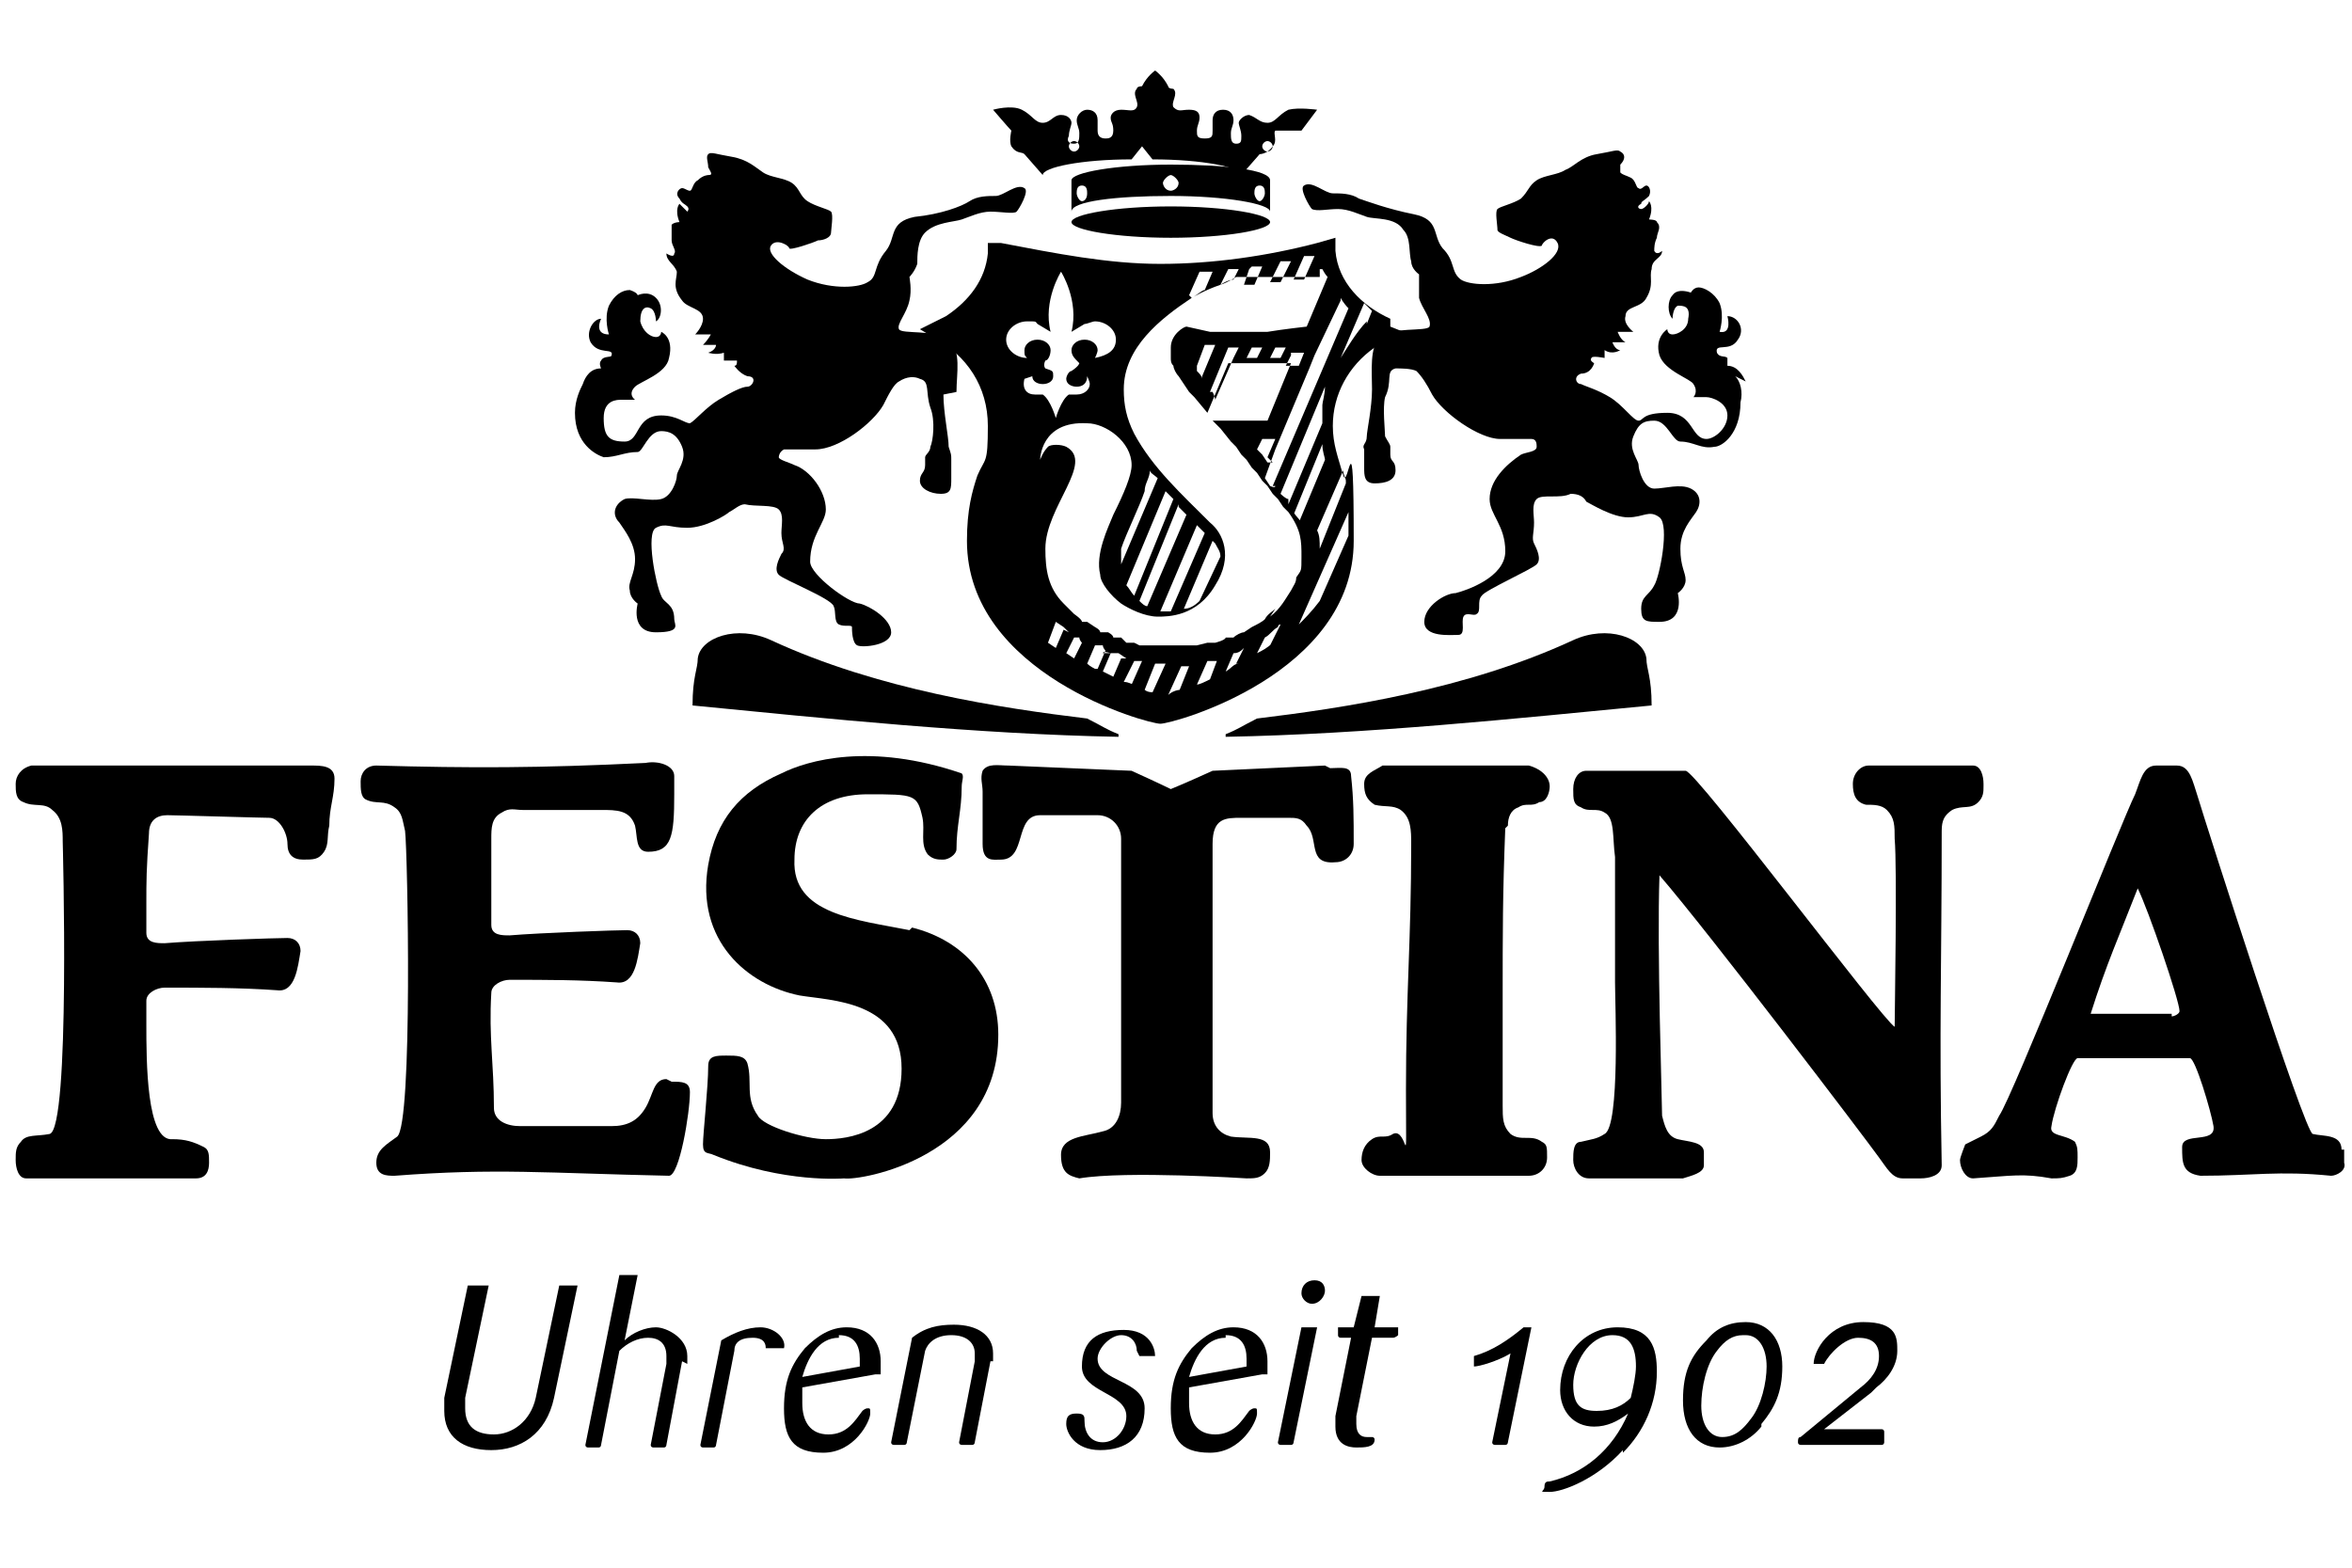
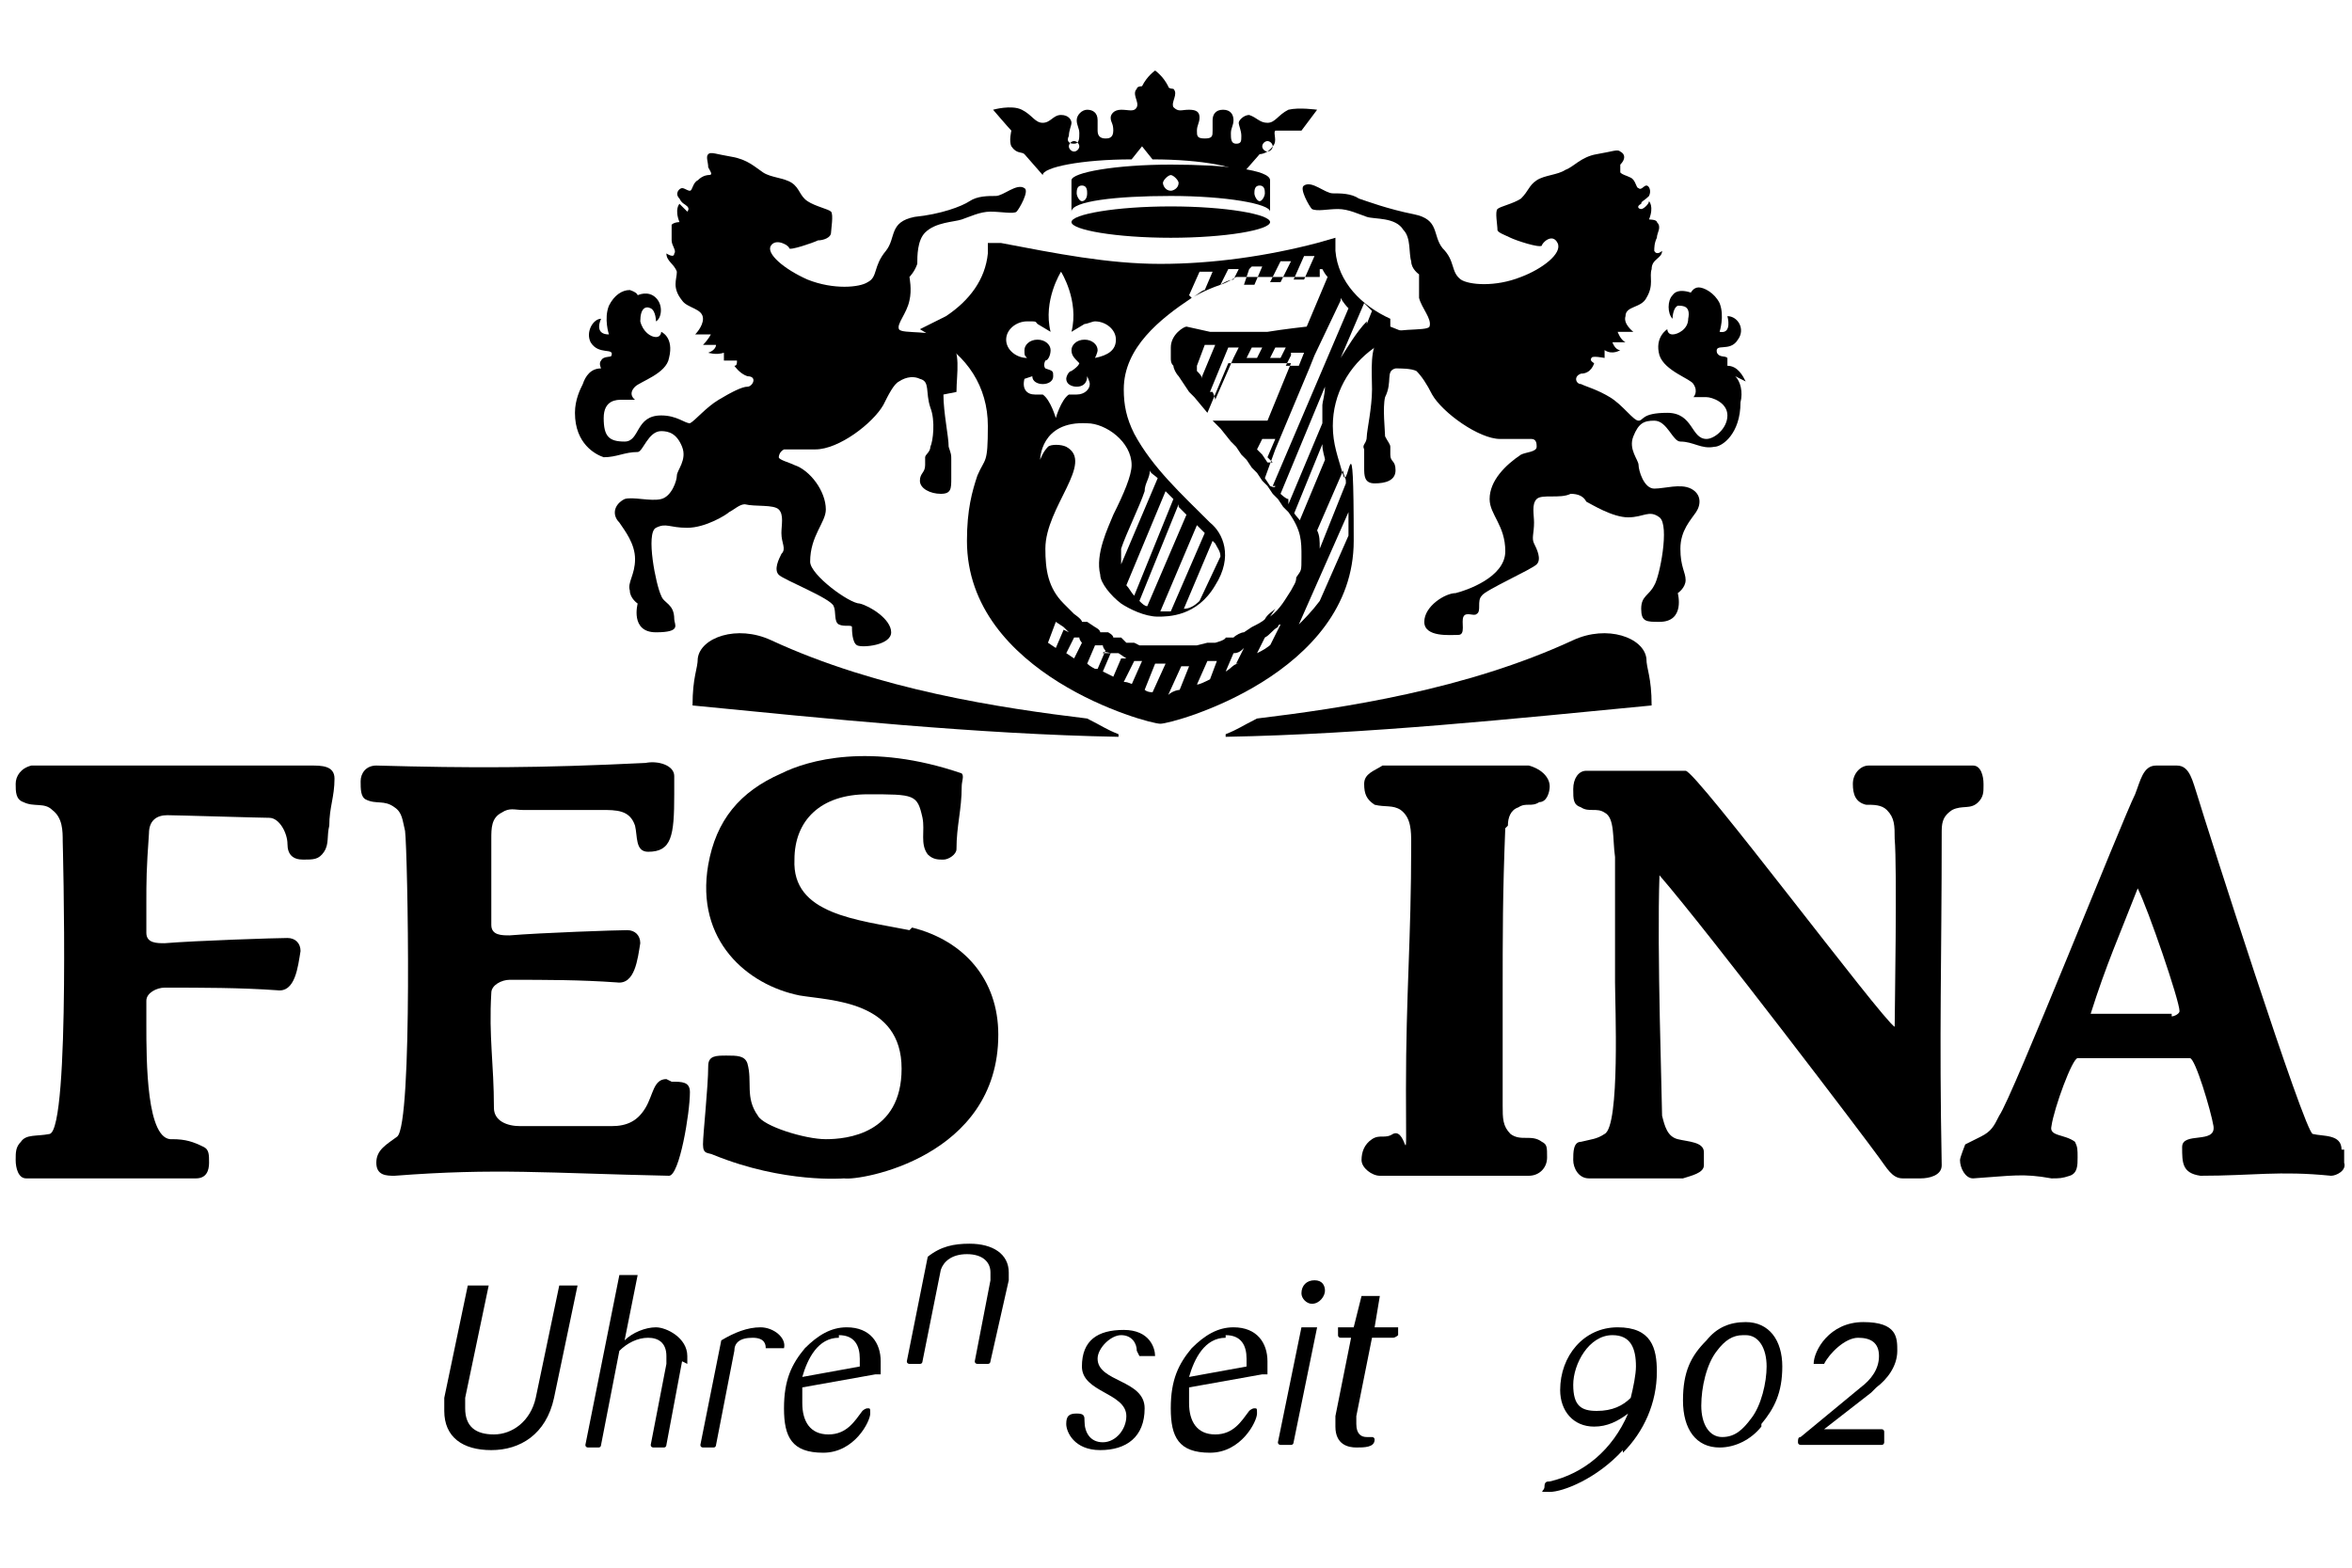
<svg xmlns="http://www.w3.org/2000/svg" id="Capa_1" viewBox="0 0 90 60">
  <g id="Logo_4c_copia_2">
    <g>
      <path d="M48.5,5.8c-.1,0-.2-.1-.2-.2s.1-.2,.2-.2,.2,.1,.2,.2-.1,.2-.2,.2m-7.4,0c-.1,0-.2-.1-.2-.2s.1-.2,.2-.2,.2,.1,.2,.2c0,.1-.1,.2-.2,.2m8.7-.8c0,0,.6-.8,.6-.8,0,0-.7-.1-1.1,0-.4,.2-.5,.5-.8,.5s-.4-.2-.7-.3c-.2,0-.4,.2-.4,.3s.1,.3,.1,.5c0,.2,0,.3-.2,.3s-.2-.2-.2-.4,.1-.3,.1-.5-.1-.4-.4-.4-.4,.2-.4,.4,0,.2,0,.4,0,.3-.3,.3-.3-.1-.3-.3,.1-.3,.1-.5-.1-.3-.4-.3-.4,.1-.6-.1c-.1-.2,.2-.5,0-.7,0,0-.2,0-.2-.1-.2-.4-.5-.6-.5-.6,0,0-.3,.2-.5,.6,0,0-.2,0-.2,.1-.2,.2,.1,.5,0,.7-.1,.2-.3,.1-.6,.1s-.4,.2-.4,.3c0,.2,.1,.2,.1,.5s-.2,.3-.3,.3c-.2,0-.3-.1-.3-.3s0-.3,0-.4c0-.3-.2-.4-.4-.4s-.4,.2-.4,.4,.1,.3,.1,.5,0,.4-.2,.4-.3-.1-.2-.3c0-.2,.1-.4,.1-.5s-.1-.3-.4-.3c-.3,0-.4,.3-.7,.3s-.4-.3-.8-.5c-.4-.2-1.1,0-1.1,0,0,0,.6,.7,.7,.8,0,0-.1,.4,0,.6,.2,.3,.4,.2,.5,.3l.7,.8c0-.3,1.5-.6,3.4-.6l.4-.5,.4,.5c1.9,0,3.4,.3,3.4,.6l.7-.8c0,0,.3,0,.5-.3,.2-.2,0-.5,.1-.6" />
      <path d="M48.2,7.7c-.1,0-.2-.2-.2-.3s0-.3,.2-.3,.2,.2,.2,.3-.1,.3-.2,.3m-3.4-.4c-.2,0-.3-.2-.3-.3s.2-.3,.3-.3,.3,.2,.3,.3c0,.2-.2,.3-.3,.3m-3.4,.4c-.1,0-.2-.2-.2-.3s0-.3,.2-.3,.2,.2,.2,.3c0,.2-.1,.3-.2,.3m3.4-1.4c-2.1,0-3.8,.3-3.8,.6v1.2c0-.4,1.7-.6,3.8-.6s3.8,.3,3.8,.6v-1.2c0-.4-1.7-.6-3.8-.6" />
      <path d="M44.8,7.9c-2.1,0-3.8,.3-3.8,.6s1.7,.6,3.8,.6,3.8-.3,3.8-.6-1.7-.6-3.8-.6" />
      <path d="M52.3,12.3c-.4,.4-.8,1.1-1,1.4l.9-2.1c.1,.1,.2,.2,.3,.3l-.2,.5Zm-.8,6v.2s-1,2.5-1,2.5h0c0,0,0,0,0,0,0-.3,0-.5-.1-.7l1-2.3c0,.2,.1,.3,.1,.4m.1,2.1l-1.1,2.5c-.3,.4-.6,.7-.8,.9l1.9-4.3c0,.3,0,.7,0,1m-3.1-2.9l-.2-.3-.2-.2h0c0,0,.2-.4,.2-.4h.5l-.3,.7,.2,.2Zm-2.2-2.7l.7-1.7c.1,0,.3,0,.4,0h0l-.2,.4-.7,1.6h0c0-.1-.1-.3-.1-.3l-.2-.3,.2,.3Zm-.3-.5c0-.1-.1-.2-.2-.3,0,0,0-.1,0-.2l.3-.8h-.3c0,0,.7,0,.7,0l-.5,1.2h0m2.3-1.1l-.2,.4h-.4l.2-.4h.4m.5,0h.1c.1,0,.2,0,.3,0h0l-.2,.4h-.4l.2-.4h0Zm-5.9,8.4c0-.2,0-.5,0-.7,.2-.6,.7-1.6,.9-2.2,0-.3,.2-.5,.2-.8,0,.1,.2,.2,.3,.3l-1.4,3.3Zm.5,1.1h0c-.1-.1-.2-.3-.3-.4l1.5-3.6c0,0,0,0,.1,.1,0,0,.1,.1,.2,.2l-1.5,3.7Zm3.1-2h0c.1,.2,.2,.3,.2,.5h0c0,0,0,0,0,0l-.8,1.7c-.2,.2-.4,.3-.6,.3l1.1-2.6h0m-1.3-1.3c.2,.2,.3,.3,.5,.5,0,0,.1,.1,.2,.2h0c.1,.1,.2,.2,.3,.3l-1.3,3h-.2c0,0-.1,0-.2,0l1.4-3.3c0,0-.1-.1-.2-.2s-.1-.1-.2-.2l-1.5,3.5s0,0,0,0h0c-.1,0-.2-.1-.3-.2l1.5-3.7h0m3.7,4c-.1,.1-.3,.2-.4,.4-.1,.1-.3,.2-.5,.3l-.3,.2c-.1,0-.3,.1-.4,.2h-.3c0,.1-.4,.2-.4,.2h-.3c0,0-.4,.1-.4,.1h-.3s-.3,0-.3,0h-1.1s-.2,0-.2,0h-.3c0,0-.2-.1-.2-.1h-.3c0,0-.2-.2-.2-.2h-.3c0-.1-.2-.2-.2-.2h-.3c0-.1-.2-.2-.2-.2l-.3-.2h-.2c0-.1-.3-.3-.3-.3l-.2-.2-.2-.2c-.6-.6-.7-1.3-.7-2.1,0-1.6,1.9-3.3,.8-3.9-.2-.1-.6-.1-.7,0-.2,.2-.3,.5-.3,.5,0,0,0-1.5,1.8-1.4,.7,0,1.7,.7,1.7,1.6,0,.4-.3,1.1-.7,1.9-.2,.5-.7,1.5-.5,2.3,0,.3,.4,.8,.8,1.1,.3,.2,.9,.5,1.4,.5,.4,0,1.5,0,2.2-1.2,.7-1.1,.3-2-.2-2.4-1.1-1.1-2.2-2.1-2.9-3.4-.3-.6-.4-1.1-.4-1.7,0-1.6,1.4-2.7,2.6-3.5,0,0,.5-.3,1.1-.5,.3-.1,.6-.3,.6-.3,0,0,1.2,0,2,0,.6,0,1.5,0,1.5,0l-.8,1.9s-.9,.1-1.5,.2c-.9,0-2.2,0-2.2,0l-.9-.2c-.1,0-.6,.3-.6,.8,0,.2,0,.2,0,.4,0,.1,0,.2,.1,.3,0,.1,.1,.3,.2,.4l.2,.3,.2,.3,.2,.2,.5,.6,.8-1.9h2.4l-.9,2.2h-2.1l.3,.3,.4,.5,.2,.2,.2,.3,.2,.2,.2,.3,.2,.2,.2,.3,.2,.2,.2,.3,.2,.2,.2,.3,.2,.2c.5,.7,.5,1.1,.5,1.7s0,.5-.2,.8c0,.2-.1,.3-.2,.5-.2,.3-.4,.7-.8,1m.1,1c-.2,.2-.4,.3-.6,.4l.3-.6s0,0,0,0c.2-.1,.3-.3,.5-.4,0,0,0-.1,.1-.1l-.4,.8Zm-1.3,.8c-.2,0-.3,.2-.5,.3l.3-.7c.2,0,.3-.1,.4-.2h0c0,0-.3,.6-.3,.6Zm-.8-.2l-.3,.8c-.2,.1-.4,.2-.5,.2l.4-.9h.4c0,0,.4-.2,.4-.2h-.3Zm-1.4,1.2c-.2,0-.4,.1-.5,.2l.5-1.1h.3s0,0,0,0l-.4,1Zm-1,.1c-.1,0-.3,0-.4-.1l.4-1h.4l-.5,1.1Zm-.8-.3c-.1,0-.2-.1-.4-.1l.4-.8h.3c0,0,0,0,0,0l-.4,.9Zm-.8-.3l-.4-.2,.3-.7h-.3c0-.1,.3,0,.3,0h.3c0,0,.3,.2,.3,.2h-.2c0,0-.3,.7-.3,.7Zm-.7-.3h0c0,0-.2-.1-.3-.2l.3-.7h.3c0,.1,.1,.2,.1,.2l-.3,.7Zm-.8-.4l-.3-.2,.3-.6h.2c0,.1,.1,.2,.1,.2l-.3,.6Zm-.4-1.1l-.3,.7-.3-.2,.3-.8h0c0,0,.3,.2,.3,.2l.2,.2h0Zm-1.2-9.7c0,.2,.2,.3,.4,.3s.4-.1,.4-.3,0-.2-.3-.3c0,0-.1-.1,0-.3,.1,0,.2-.2,.2-.4,0-.2-.2-.4-.5-.4s-.5,.2-.5,.4,0,.2,.1,.3c-.4,0-.8-.3-.8-.7s.4-.7,.8-.7,.3,0,.4,.1l.5,.3c-.3-1.2,.4-2.3,.4-2.3,0,0,.7,1.1,.4,2.3l.5-.3c.1,0,.3-.1,.4-.1,.4,0,.8,.3,.8,.7s-.3,.6-.8,.7c0,0,.1-.2,.1-.3,0-.2-.2-.4-.5-.4s-.5,.2-.5,.4,.1,.3,.3,.5c0,0,0,.1-.3,.3-.1,0-.2,.2-.2,.3,0,.2,.2,.3,.4,.3s.4-.1,.4-.4c0,0,.1,.2,.1,.3,0,.2-.2,.4-.5,.4s-.2,0-.3,0c-.3,.2-.5,.9-.5,.9,0,0-.2-.7-.5-.9,0,0-.2,0-.3,0-.3,0-.5-.2-.4-.6m6.3-3.2l.4-.9h.5c0,0-.3,.7-.3,.7-.1,0-.3,.2-.5,.3h0m1.3-1.1h.5c0,0-.2,.4-.2,.4h0s-.2,0-.5,.2h0l.3-.6Zm1-.1h.4c0,0,0,0,0,0l-.3,.7h-.4s.2-.6,.2-.6Zm1-.2h.5c0,0-.4,.8-.4,.8h-.4l.4-.8Zm1-.2h.4c0,0-.4,.9-.4,.9h-.4s0,0,0,0l.4-.9Zm.7,.5c0,0,.1,.2,.2,.3h-.3v-.3Zm-1.2,3.2c.2,0,.4,0,.5,0l-.2,.5h-.5l.2-.4h0m1.2,2.6l-1.3,3.1v-.2c-.1,0-.3-.2-.3-.2l1.7-4.1c0,.3-.1,.6-.1,.7,0,.2,0,.4,0,.7m-.8,3.9c0-.2-.2-.3-.3-.5,0,0,0,0,0,.1l1.1-2.7c0,.3,.1,.5,.1,.6l-1,2.4h0Zm1.5-8.7h0s.1,.2,.3,.4l-2.9,6.8h.1c0,.1-.2,0-.2,0l-.2-.3h0l.4-1.1h0l1.3-3.1,.2-.5h0l1-2.1Zm1.9,.8c-1.1-.5-2-1.4-2.1-2.6v-.5s-.7,.2-.7,.2c-1.9,.5-4,.8-6,.8s-4-.4-6.1-.8h-.5c0-.1,0,.4,0,.4-.1,1-.7,1.8-1.6,2.4-.2,.1-1,.5-1,.5l.5,.3c1.3,.7,2.1,1.9,2.1,3.4s-.1,1.2-.4,1.9c-.2,.6-.4,1.3-.4,2.5,0,5.1,6.9,7,7.4,7s7.4-1.9,7.4-7-.2-1.9-.4-2.5c-.2-.7-.4-1.2-.4-1.9,0-1.2,.6-2.3,1.6-3,.2-.1,.5-.3,.6-.3l.5-.3-.5-.2Z" />
      <path d="M66.8,14.6c-.1-.2-.3-.6-.7-.6,0,0,0-.2,0-.3-.1-.1-.3,0-.4-.2-.1-.4,.5,0,.8-.5,.3-.4,0-.9-.4-.9,0,0,.2,.7-.3,.6,0,0,.2-.6,0-1.1-.2-.4-.6-.6-.8-.6s-.3,.2-.3,.2c0,0-.5-.2-.7,.1-.2,.2-.2,.7,0,.9,0,0,0-.4,.2-.5,.2,0,.5,0,.4,.5,0,.4-.4,.6-.6,.6-.2,0-.2-.2-.2-.2,0,0-.5,.3-.3,1,.2,.6,1.2,.9,1.3,1.1,.2,.3,0,.5,0,.5,.1,0,.3,0,.5,0s.8,.2,.8,.7-.5,.9-.8,.9c-.6,0-.5-1-1.5-1s-.9,.3-1.1,.3c-.2,0-.6-.6-1.1-.9-.5-.3-.9-.4-1.1-.5-.2,0-.3-.3,0-.4,.4,0,.5-.4,.5-.4,0,0-.2-.1-.1-.2,0-.1,.5,0,.5,0,0-.2,0-.3,0-.3,.3,.2,.6,0,.6,0-.2,0-.3-.3-.3-.3,.2,0,.5,0,.5,0-.2-.1-.3-.4-.3-.4,.2,0,.6,0,.6,0,0,0-.4-.3-.3-.6,0-.4,.6-.3,.8-.7,.3-.5,.1-.8,.2-1.1,0-.4,.4-.4,.4-.7,0,0-.2,.2-.3,0,0-.1,0-.3,.1-.5,0-.2,.2-.4,0-.6,0-.1-.3-.1-.3-.1,.2-.5,0-.7,0-.7,0,.1-.2,.3-.3,.3-.1,0-.2-.1,0-.2,0-.1,.1-.1,.3-.3,.1-.2,0-.4-.1-.4s-.2,.2-.3,.1c-.1,0-.1-.3-.3-.4-.2-.1-.3-.1-.4-.2,0,0,0-.2,0-.3,.2-.2,.2-.4,0-.5-.1-.1-.3,0-.9,.1-.6,.1-.9,.5-1.2,.6-.3,.2-.8,.2-1.1,.4-.3,.2-.3,.4-.6,.7-.3,.2-.8,.3-.9,.4s0,.6,0,.8c0,.1,.3,.2,.5,.3s1.1,.4,1.2,.3c0-.1,.4-.5,.6-.1,.2,.4-.6,1-1.4,1.3-1,.4-2,.3-2.3,.1-.4-.3-.2-.7-.7-1.2-.4-.5-.1-1.1-1.1-1.3-1-.2-1.8-.5-2.1-.6-.3-.2-.7-.2-1-.2s-.8-.5-1.1-.3c-.2,.1,.2,.8,.3,.9,.2,.1,.6,0,1,0,.4,0,.8,.2,1.1,.3,.3,.1,1.1,0,1.4,.5,.3,.3,.2,.9,.3,1.2,0,.3,.3,.5,.3,.5,0,0,0,.5,0,.9,.1,.4,.5,.8,.4,1.1-.1,.2-1.5,0-1.9,.4-.4,.4-.3,1.3-.3,2s-.2,1.6-.2,1.8c0,.3-.2,.3-.1,.5,0,.1,0,.4,0,.7,0,.3,0,.6,.4,.6s.8-.1,.8-.5-.2-.3-.2-.6,0-.2,0-.3-.1-.2-.2-.4c0-.2-.1-1.1,0-1.5,.3-.6,0-1,.4-1.1,.2,0,.6,0,.8,.1,.2,.2,.4,.5,.6,.9,.4,.7,1.8,1.7,2.6,1.7s1,0,1.2,0,.2,.2,.2,.3c0,.2-.4,.2-.6,.3-.6,.4-1.2,1-1.2,1.7,0,.6,.6,1,.6,2s-1.5,1.5-1.9,1.6c-.4,0-1.2,.5-1.2,1.1s1,.5,1.3,.5c.3,0,.1-.5,.2-.7s.4,0,.5-.1c.2-.1,0-.5,.2-.7,.1-.2,1.9-1,2.1-1.2,.2-.2,0-.6-.1-.8-.1-.2,0-.4,0-.8,0-.3-.1-.7,.1-.9,.2-.2,.9,0,1.3-.2,.3,0,.5,.1,.6,.3,.2,.1,1,.6,1.6,.6s.8-.3,1.2,0c.4,.3,0,2.3-.2,2.6-.2,.4-.5,.4-.5,.9s.2,.5,.7,.5c1,0,.7-1.1,.7-1.1,0,0,.3-.2,.3-.5,0-.3-.2-.5-.2-1.2s.4-1.1,.6-1.4,.2-.7-.2-.9c-.4-.2-1,0-1.4,0s-.6-.7-.6-.9c0-.2-.4-.6-.2-1.1,.2-.5,.4-.6,.8-.6,.5,0,.7,.8,1,.8,.5,0,.8,.3,1.3,.2,.3,0,1-.5,1-1.7,.1-.4,0-.8-.2-1" />
      <path d="M36.6,15c0-.7,.2-1.6-.3-2s-1.8-.2-1.9-.4c-.1-.2,.3-.6,.4-1.1,.1-.4,0-.9,0-.9,0,0,.2-.2,.3-.5,0-.3,0-.9,.3-1.2,.4-.4,1.1-.4,1.4-.5,.3-.1,.7-.3,1.1-.3,.4,0,.9,.1,1,0s.5-.8,.3-.9c-.3-.2-.8,.3-1.1,.3-.3,0-.7,0-1,.2-.3,.2-1.1,.5-2.1,.6-1,.2-.7,.8-1.1,1.3-.5,.6-.3,1-.7,1.2-.3,.2-1.3,.3-2.3-.1-.9-.4-1.6-1-1.4-1.3s.7,0,.7,.1c0,.1,.9-.2,1.1-.3,.2,0,.5-.1,.5-.3,0-.1,.1-.7,0-.8s-.6-.2-.9-.4-.3-.5-.6-.7c-.3-.2-.8-.2-1.1-.4-.3-.2-.6-.5-1.2-.6-.6-.1-.8-.2-.9-.1-.1,.1,0,.3,0,.5,.1,.2,.2,.3,0,.3,0,0-.2,0-.4,.2-.2,.1-.2,.4-.3,.4-.1,0-.2-.1-.3-.1s-.3,.2-.1,.4c.1,.2,.2,.2,.3,.3s0,.2,0,.2-.2-.2-.3-.3c0,0-.2,.2,0,.7,0,0-.2,0-.3,.1,0,.2,0,.4,0,.6,0,.2,.2,.4,.1,.5,0,.2-.3,0-.3,0,0,.3,.3,.4,.4,.7,0,.3-.2,.6,.2,1.1,.2,.3,.8,.3,.8,.7,0,.3-.3,.6-.3,.6,0,0,.5,0,.6,0,0,0-.1,.2-.3,.4,0,0,.4,0,.5,0,0,0,0,.2-.3,.3,0,0,.3,.1,.6,0,0,0,0,.1,0,.3,0,0,.5,0,.5,0,0,.1,0,.2-.1,.2,0,0,.2,.3,.5,.4,.4,0,.2,.4,0,.4-.2,0-.6,.2-1.1,.5s-.9,.8-1.1,.9c-.2,0-.5-.3-1.1-.3-1,0-.8,1-1.4,1s-.8-.2-.8-.9,.5-.7,.7-.7,.5,0,.5,0c0,0-.3-.2,0-.5,.2-.2,1.2-.5,1.3-1.1,.2-.8-.3-1-.3-1,0,0,0,.2-.2,.2-.2,0-.5-.2-.6-.6,0-.5,.2-.6,.4-.5,.2,.1,.2,.5,.2,.5,.2-.1,.3-.6,0-.9-.3-.3-.7-.1-.7-.1,0,0,0-.1-.3-.2-.3,0-.6,.2-.8,.6-.2,.5,0,1.1,0,1.1-.6,0-.3-.6-.3-.6-.3,0-.6,.5-.4,.9,.3,.5,.9,.2,.8,.5,0,.1-.3,0-.4,.2-.1,.1,0,.3,0,.3-.4,0-.6,.3-.7,.6-.1,.2-.3,.6-.3,1.1,0,1.2,.8,1.6,1.1,1.7,.5,0,.8-.2,1.3-.2,.2,0,.4-.8,.9-.8,.3,0,.6,.1,.8,.6,.2,.5-.2,.9-.2,1.1,0,.2-.2,.8-.6,.9-.4,.1-1.1-.1-1.4,0-.4,.2-.5,.6-.2,.9,.2,.3,.6,.8,.6,1.4s-.3,.9-.2,1.2c0,.3,.3,.5,.3,.5,0,0-.3,1.1,.7,1.1s.7-.3,.7-.5c0-.6-.4-.6-.5-.9-.2-.4-.6-2.4-.2-2.6s.5,0,1.2,0,1.5-.5,1.6-.6c.2-.1,.4-.3,.6-.3,.4,.1,1.1,0,1.3,.2,.2,.2,.1,.6,.1,.9,0,.4,.2,.6,0,.8-.1,.2-.3,.6-.1,.8,.2,.2,2,.9,2.1,1.2,.1,.2,0,.6,.2,.7,.2,.1,.5,0,.5,.1s0,.6,.2,.7,1.3,0,1.3-.5-.8-1-1.2-1.1c-.4,0-1.9-1.1-1.9-1.6,0-1,.6-1.5,.6-2,0-.7-.6-1.5-1.2-1.7-.2-.1-.6-.2-.6-.3,0,0,0-.2,.2-.3,.3,0,.8,0,1.2,0,.9,0,2.2-1,2.6-1.7,.2-.4,.4-.8,.6-.9,.3-.2,.6-.2,.8-.1,.4,.1,.2,.5,.4,1.1,.2,.5,.1,1.3,0,1.5,0,.2-.2,.3-.2,.4s0,.2,0,.3c0,.3-.2,.3-.2,.6s.4,.5,.8,.5,.4-.2,.4-.6c0-.3,0-.6,0-.7,0-.2,0-.2-.1-.5,0-.4-.2-1.3-.2-2" />
      <path d="M46.9,28.1c.5-.2,.6-.3,1.2-.6,3.3-.4,8-1.1,12.1-3,1.3-.6,2.7-.1,2.8,.7,0,.4,.2,.7,.2,1.8-5.2,.5-10.9,1.1-16.3,1.2" />
      <path d="M42.8,28.1c-.5-.2-.6-.3-1.2-.6-3.3-.4-8-1.1-12.1-3-1.3-.6-2.7-.1-2.8,.7,0,.4-.2,.7-.2,1.8,5.1,.5,10.9,1.1,16.3,1.2" />
      <g>
        <path d="M25.5,41.3c-.5,0-.5,.6-.8,1.1-.3,.5-.7,.7-1.3,.7h-3.5c-.5,0-1-.2-1-.7,0-1.7-.2-2.7-.1-4.4,0-.3,.4-.5,.7-.5,1.4,0,2.7,0,4.1,.1,.7,.1,.8-.9,.9-1.5,0-.3-.2-.5-.5-.5-.4,0-3.3,.1-4.5,.2-.3,0-.7,0-.7-.4v-3.3c0-.4,0-.8,.4-1,.3-.2,.5-.1,.8-.1h3c.6,0,1.1,0,1.3,.6,.1,.4,0,1,.5,1,.9,0,1-.6,1-2.2v-.7c0-.4-.6-.6-1.1-.5-4.1,.2-6.7,.2-10.3,.1-.4,0-.6,.3-.6,.6s0,.6,.2,.7c.4,.2,.7,0,1.1,.3,.3,.2,.3,.5,.4,.9,.1,.8,.3,11.2-.3,11.7-.4,.3-.8,.5-.8,1s.4,.5,.7,.5c3.9-.3,5.8-.1,10.5,0,.4,0,.8-2.4,.8-3.2,0-.4-.3-.4-.7-.4Z" />
        <path d="M11.8,29.3H5.7c0,0-4.5,0-4.5,0-.4,.1-.6,.4-.6,.7s0,.6,.3,.7c.4,.2,.8,0,1.1,.3,.4,.3,.4,.8,.4,1.2,0,0,.3,11-.5,11.2-.5,.1-.9,0-1.1,.3-.2,.2-.2,.4-.2,.7s.1,.7,.4,.7H7.5c.4,0,.5-.3,.5-.6s0-.5-.2-.6c-.4-.2-.7-.3-1.2-.3-1,.1-1-3-1-4.4,0-.3,0-.6,0-.9s.4-.5,.7-.5c1.4,0,2.9,0,4.3,.1,.7,.1,.8-.9,.9-1.5,0-.3-.2-.5-.5-.5-.4,0-3.5,.1-4.7,.2-.3,0-.7,0-.7-.4v-1.1h0c0-.9,0-1.3,.1-2.7,0-.5,.3-.7,.7-.7,.3,0,3.6,.1,3.9,.1,.4,0,.7,.6,.7,1s.2,.6,.6,.6,.6,0,.8-.3c.2-.3,.1-.6,.2-1,0-.7,.2-1.1,.2-1.8,0-.5-.5-.5-.9-.5Z" />
        <path d="M34.8,35.6c-2-.4-4.5-.6-4.4-2.7,0-1.5,1-2.5,2.8-2.5s1.9,0,2.1,.9c.1,.5-.1,1,.2,1.4,.2,.2,.4,.2,.6,.2s.5-.2,.5-.4c0-.9,.2-1.5,.2-2.4,0-.2,.1-.4,0-.5-3.5-1.2-5.9-.5-6.9,0-1.6,.7-2.5,1.8-2.8,3.5-.5,2.9,1.5,4.6,3.5,5,1.2,.2,3.9,.2,3.9,2.8,0,2.5-2.1,2.7-2.9,2.7s-2.4-.5-2.6-.9c-.5-.7-.2-1.3-.4-2-.1-.3-.4-.3-.8-.3s-.7,0-.7,.4c0,.8-.2,2.6-.2,3s.2,.3,.4,.4c2.7,1.1,5,.9,5,.9,.6,.1,5.9-.8,5.9-5.5,0-2.1-1.3-3.6-3.3-4.1Z" />
        <path d="M57.7,31.6c0-.3,.1-.6,.4-.7,.3-.2,.5,0,.8-.2,.3,0,.4-.4,.4-.6,0-.4-.4-.7-.8-.8h-5.6c-.3,.2-.7,.3-.7,.7s.1,.6,.4,.8c.4,.1,.7,0,1,.2,.4,.3,.4,.8,.4,1.3,0,3.7-.2,5.7-.2,9.4s.1,1.4-.5,1.7c-.3,.2-.5,0-.8,.2s-.4,.5-.4,.8,.4,.6,.7,.6h2.6c0,0,3.1,0,3.1,0,.4,0,.7-.3,.7-.7s0-.5-.2-.6c-.4-.3-.8,0-1.2-.3-.3-.3-.3-.6-.3-1.1,0-1.6,0-2.5,0-4.1,0-2.5,0-4,.1-6.5Z" />
        <path d="M89.6,44c0-.6-.7-.5-1.1-.6-.3,0-4.1-11.9-4.4-12.9-.2-.6-.3-1.2-.8-1.2h-.8c-.5,0-.6,.6-.8,1.1-.5,1-4.7,11.6-5.2,12.3-.2,.4-.3,.6-.7,.8s-.6,.3-.6,.3c0,0-.2,.5-.2,.6,0,.3,.2,.7,.5,.7,1.5-.1,1.9-.2,3,0,.3,0,.4,0,.7-.1s.3-.4,.3-.7,0-.4-.1-.6c-.4-.3-1-.2-.9-.6,.1-.7,.8-2.6,1-2.6h4.3c.2,0,.8,2,.9,2.6,.1,.7-1.2,.2-1.2,.8s0,1,.7,1.1c2,0,3-.2,5,0,.2,0,.6-.2,.5-.5v-.5Zm-6.5-5.2c-.7,0-1.4,0-2,0-.4,0-.6,0-1.1,0,.6-1.9,1.1-3,1.8-4.8,.4,.8,1.6,4.3,1.6,4.7,0,.1-.2,.2-.3,.2Z" />
        <path d="M75.9,30c0-.3-.1-.7-.4-.7h-4c-.3,0-.6,.3-.6,.7s.1,.7,.5,.8c.3,0,.6,0,.8,.2,.3,.3,.3,.6,.3,1.1,.1,1.1,0,6.7,0,7.2-.5-.3-7.6-9.8-8-9.8-1.4,0-2.5,0-3.8,0-.3,0-.5,.3-.5,.7s0,.6,.3,.7c.3,.2,.6,0,.9,.2,.4,.2,.3,1,.4,1.7,0,.7,0,2.2,0,4.8,0,.8,.2,5.5-.4,5.8-.3,.2-.5,.2-.9,.3-.3,0-.3,.4-.3,.7s.2,.7,.6,.7c1.4,0,2.3,0,3.6,0,.3-.1,.8-.2,.8-.5v-.5c0-.4-.6-.4-1-.5-.4-.1-.5-.5-.6-.9,0-.6-.2-6.3-.1-9.2,1.9,2.2,7.9,10.1,8.4,10.8,.3,.4,.5,.8,.9,.8,.3,0,.4,0,.7,0s.8-.1,.8-.5c-.1-5.2,0-7.8,0-12.8,0-.4,.1-.6,.4-.8,.4-.2,.7,0,1-.3,.2-.2,.2-.4,.2-.6Z" />
-         <path d="M50.7,29.3l-4.3,.2c-1.1,.5-1.6,.7-1.6,.7,0,0-.4-.2-1.5-.7l-4.7-.2c-.4,0-.8-.1-1,.2-.1,.3,0,.5,0,.8,0,.8,0,1.3,0,2s.4,.6,.7,.6c1,0,.5-1.7,1.5-1.7h2.2c.5,0,.9,.4,.9,.9,0,3.9,0,6.1,0,10.1,0,.5-.2,1-.7,1.1-.7,.2-1.6,.2-1.6,.9s.3,.8,.7,.9c1.8-.3,6.4,0,6.4,0,.3,0,.5,0,.7-.2s.2-.5,.2-.8c0-.7-.8-.5-1.5-.6-.4-.1-.7-.4-.7-.9v-10.3c0-1,.5-1,1.1-1h1.8c.3,0,.5,0,.7,.3,.5,.5,0,1.5,1.1,1.4,.4,0,.7-.3,.7-.7,0-1,0-1.7-.1-2.6,0-.4-.4-.3-.8-.3Z" />
      </g>
    </g>
    <g>
      <path d="M22.1,49.2l-.9,4.3c-.3,1.4-1.3,2-2.4,2s-1.8-.5-1.8-1.5,0-.3,0-.5l.9-4.3h.8l-.9,4.3c0,.1,0,.3,0,.4,0,.7,.4,1,1.1,1s1.4-.5,1.6-1.4l.9-4.3h.7Z" />
      <path d="M26.1,52.1l-.6,3.2c0,0,0,.1-.1,.1h-.4c0,0-.1,0-.1-.1h0c0,0,.6-3.1,.6-3.1,0-.1,0-.2,0-.3,0-.5-.3-.7-.7-.7s-.8,.2-1.1,.5l-.7,3.6c0,0,0,.1-.1,.1h-.4c0,0-.1,0-.1-.1h0c0,0,1.3-6.5,1.3-6.5h.7l-.5,2.5c.3-.3,.8-.5,1.2-.5s1.2,.4,1.2,1.1,0,.2,0,.3Z" />
      <path d="M29.3,51.6c0-.1,0-.4-.5-.4s-.7,.2-.7,.5l-.7,3.6c0,0,0,.1-.1,.1h-.4c0,0-.1,0-.1-.1h0c0,0,.8-4,.8-4,.5-.3,1-.5,1.5-.5s1,.4,.9,.8h-.6Z" />
      <path d="M33.5,52.6l-2.8,.5c0,.2,0,.4,0,.6,0,.7,.3,1.2,1,1.2s1-.5,1.3-.9c0,0,.1-.1,.2-.1s.1,0,.1,.2c0,.3-.6,1.5-1.8,1.5s-1.5-.6-1.5-1.7,.3-1.7,.8-2.3c.5-.5,1-.8,1.6-.8,.9,0,1.3,.6,1.3,1.3s0,.3,0,.5Zm-1.4-1.4c-.8,0-1.2,.8-1.4,1.5l2.2-.4c0-.1,0-.2,0-.3,0-.5-.2-.9-.8-.9Z" />
-       <path d="M37.9,52.1l-.6,3.1c0,0,0,.1-.1,.1h-.4c0,0-.1,0-.1-.1h0c0,0,.6-3.1,.6-3.1,0,0,0-.2,0-.3,0-.4-.3-.7-.9-.7s-.9,.3-1,.6l-.7,3.5c0,0,0,.1-.1,.1h-.4c0,0-.1,0-.1-.1h0c0,0,.8-4,.8-4,.5-.4,1-.5,1.6-.5,.9,0,1.5,.4,1.5,1.1,0,.1,0,.2,0,.3Z" />
+       <path d="M37.9,52.1c0,0,0,.1-.1,.1h-.4c0,0-.1,0-.1-.1h0c0,0,.6-3.1,.6-3.1,0,0,0-.2,0-.3,0-.4-.3-.7-.9-.7s-.9,.3-1,.6l-.7,3.5c0,0,0,.1-.1,.1h-.4c0,0-.1,0-.1-.1h0c0,0,.8-4,.8-4,.5-.4,1-.5,1.6-.5,.9,0,1.5,.4,1.5,1.1,0,.1,0,.2,0,.3Z" />
      <path d="M43.5,51.7c0-.3-.2-.6-.6-.6s-.9,.5-.9,.9c0,.9,1.8,.8,1.8,1.9s-.7,1.6-1.7,1.6-1.3-.7-1.3-1,.1-.4,.4-.4,.3,.1,.3,.3c0,.4,.2,.8,.7,.8s.9-.5,.9-1c0-.9-1.7-.9-1.7-1.9s.6-1.4,1.6-1.4,1.2,.7,1.2,1h-.6Z" />
      <path d="M48.3,52.6l-2.8,.5c0,.2,0,.4,0,.6,0,.7,.3,1.2,1,1.2s1-.5,1.3-.9c0,0,.1-.1,.2-.1s.1,0,.1,.2c0,.3-.6,1.5-1.8,1.5s-1.5-.6-1.5-1.7,.3-1.7,.8-2.3c.5-.5,1-.8,1.6-.8,.9,0,1.3,.6,1.3,1.3s0,.3,0,.5Zm-1.4-1.4c-.8,0-1.2,.8-1.4,1.5l2.2-.4c0-.1,0-.2,0-.3,0-.5-.2-.9-.8-.9Z" />
      <path d="M50.4,50.8l-.9,4.4c0,0,0,.1-.1,.1h-.4c0,0-.1,0-.1-.1h0c0,0,.9-4.4,.9-4.4h.7Zm-.2-.9c-.2,0-.4-.2-.4-.4,0-.3,.2-.5,.5-.5s.4,.2,.4,.4-.2,.5-.5,.5Z" />
      <path d="M53.5,50.8v.3c0,0-.1,.1-.2,.1h-.8l-.6,3c0,.1,0,.2,0,.3,0,.4,.2,.5,.4,.5s.2,0,.2,0,.1,0,.1,.1c0,.3-.4,.3-.7,.3-.3,0-.8-.1-.8-.8s0-.3,0-.4l.6-3h-.4c0,0-.1,0-.1-.1h0c0,0,0-.3,0-.3h.6l.3-1.2h.7l-.2,1.2h.9Z" />
-       <path d="M58.6,50.8l-.9,4.4c0,0,0,.1-.1,.1h-.4c0,0-.1,0-.1-.1h0c0,0,.7-3.4,.7-3.4-.5,.3-1.2,.5-1.4,.5v-.4c.7-.2,1.3-.6,1.9-1.1h.4Z" />
      <path d="M62.1,55.5c-1,1.1-2.3,1.6-2.8,1.6s-.2,0-.2-.2,.1-.2,.2-.2c1.3-.3,2.4-1.2,3-2.6-.4,.3-.8,.5-1.3,.5-.8,0-1.3-.6-1.3-1.4,0-1.3,.9-2.4,2.2-2.4s1.5,.8,1.5,1.7c0,1.2-.5,2.3-1.3,3.1Zm-.4-4.4c-.9,0-1.5,1.1-1.5,1.9s.3,1,.9,1,1-.2,1.3-.5c.1-.4,.2-.9,.2-1.2,0-.7-.2-1.2-.9-1.2Z" />
      <path d="M67.4,54.6c-.4,.5-1,.8-1.6,.8-.9,0-1.4-.7-1.4-1.8s.3-1.7,.9-2.3c.4-.5,.9-.7,1.5-.7,.9,0,1.4,.7,1.4,1.7s-.3,1.6-.8,2.2Zm-.7-3.5c-.4,0-.7,.2-1,.6-.4,.5-.6,1.4-.6,2.1s.3,1.2,.8,1.2,.8-.3,1.1-.7c.4-.5,.6-1.4,.6-2,0-.7-.3-1.2-.8-1.2Z" />
      <path d="M71.6,53.3l-1.8,1.4h0s2.2,0,2.2,0c0,0,.1,0,.1,.1h0c0,0,0,.4,0,.4,0,0,0,.1-.1,.1h-3.1c0,0-.1,0-.1-.1s0-.2,.1-.2l2.3-1.9c.4-.3,.7-.7,.7-1.2s-.3-.7-.8-.7-1.1,.6-1.3,1h-.4c0-.5,.6-1.6,1.9-1.6s1.3,.6,1.3,1.1c0,.6-.4,1.1-.8,1.4Z" />
    </g>
  </g>
</svg>